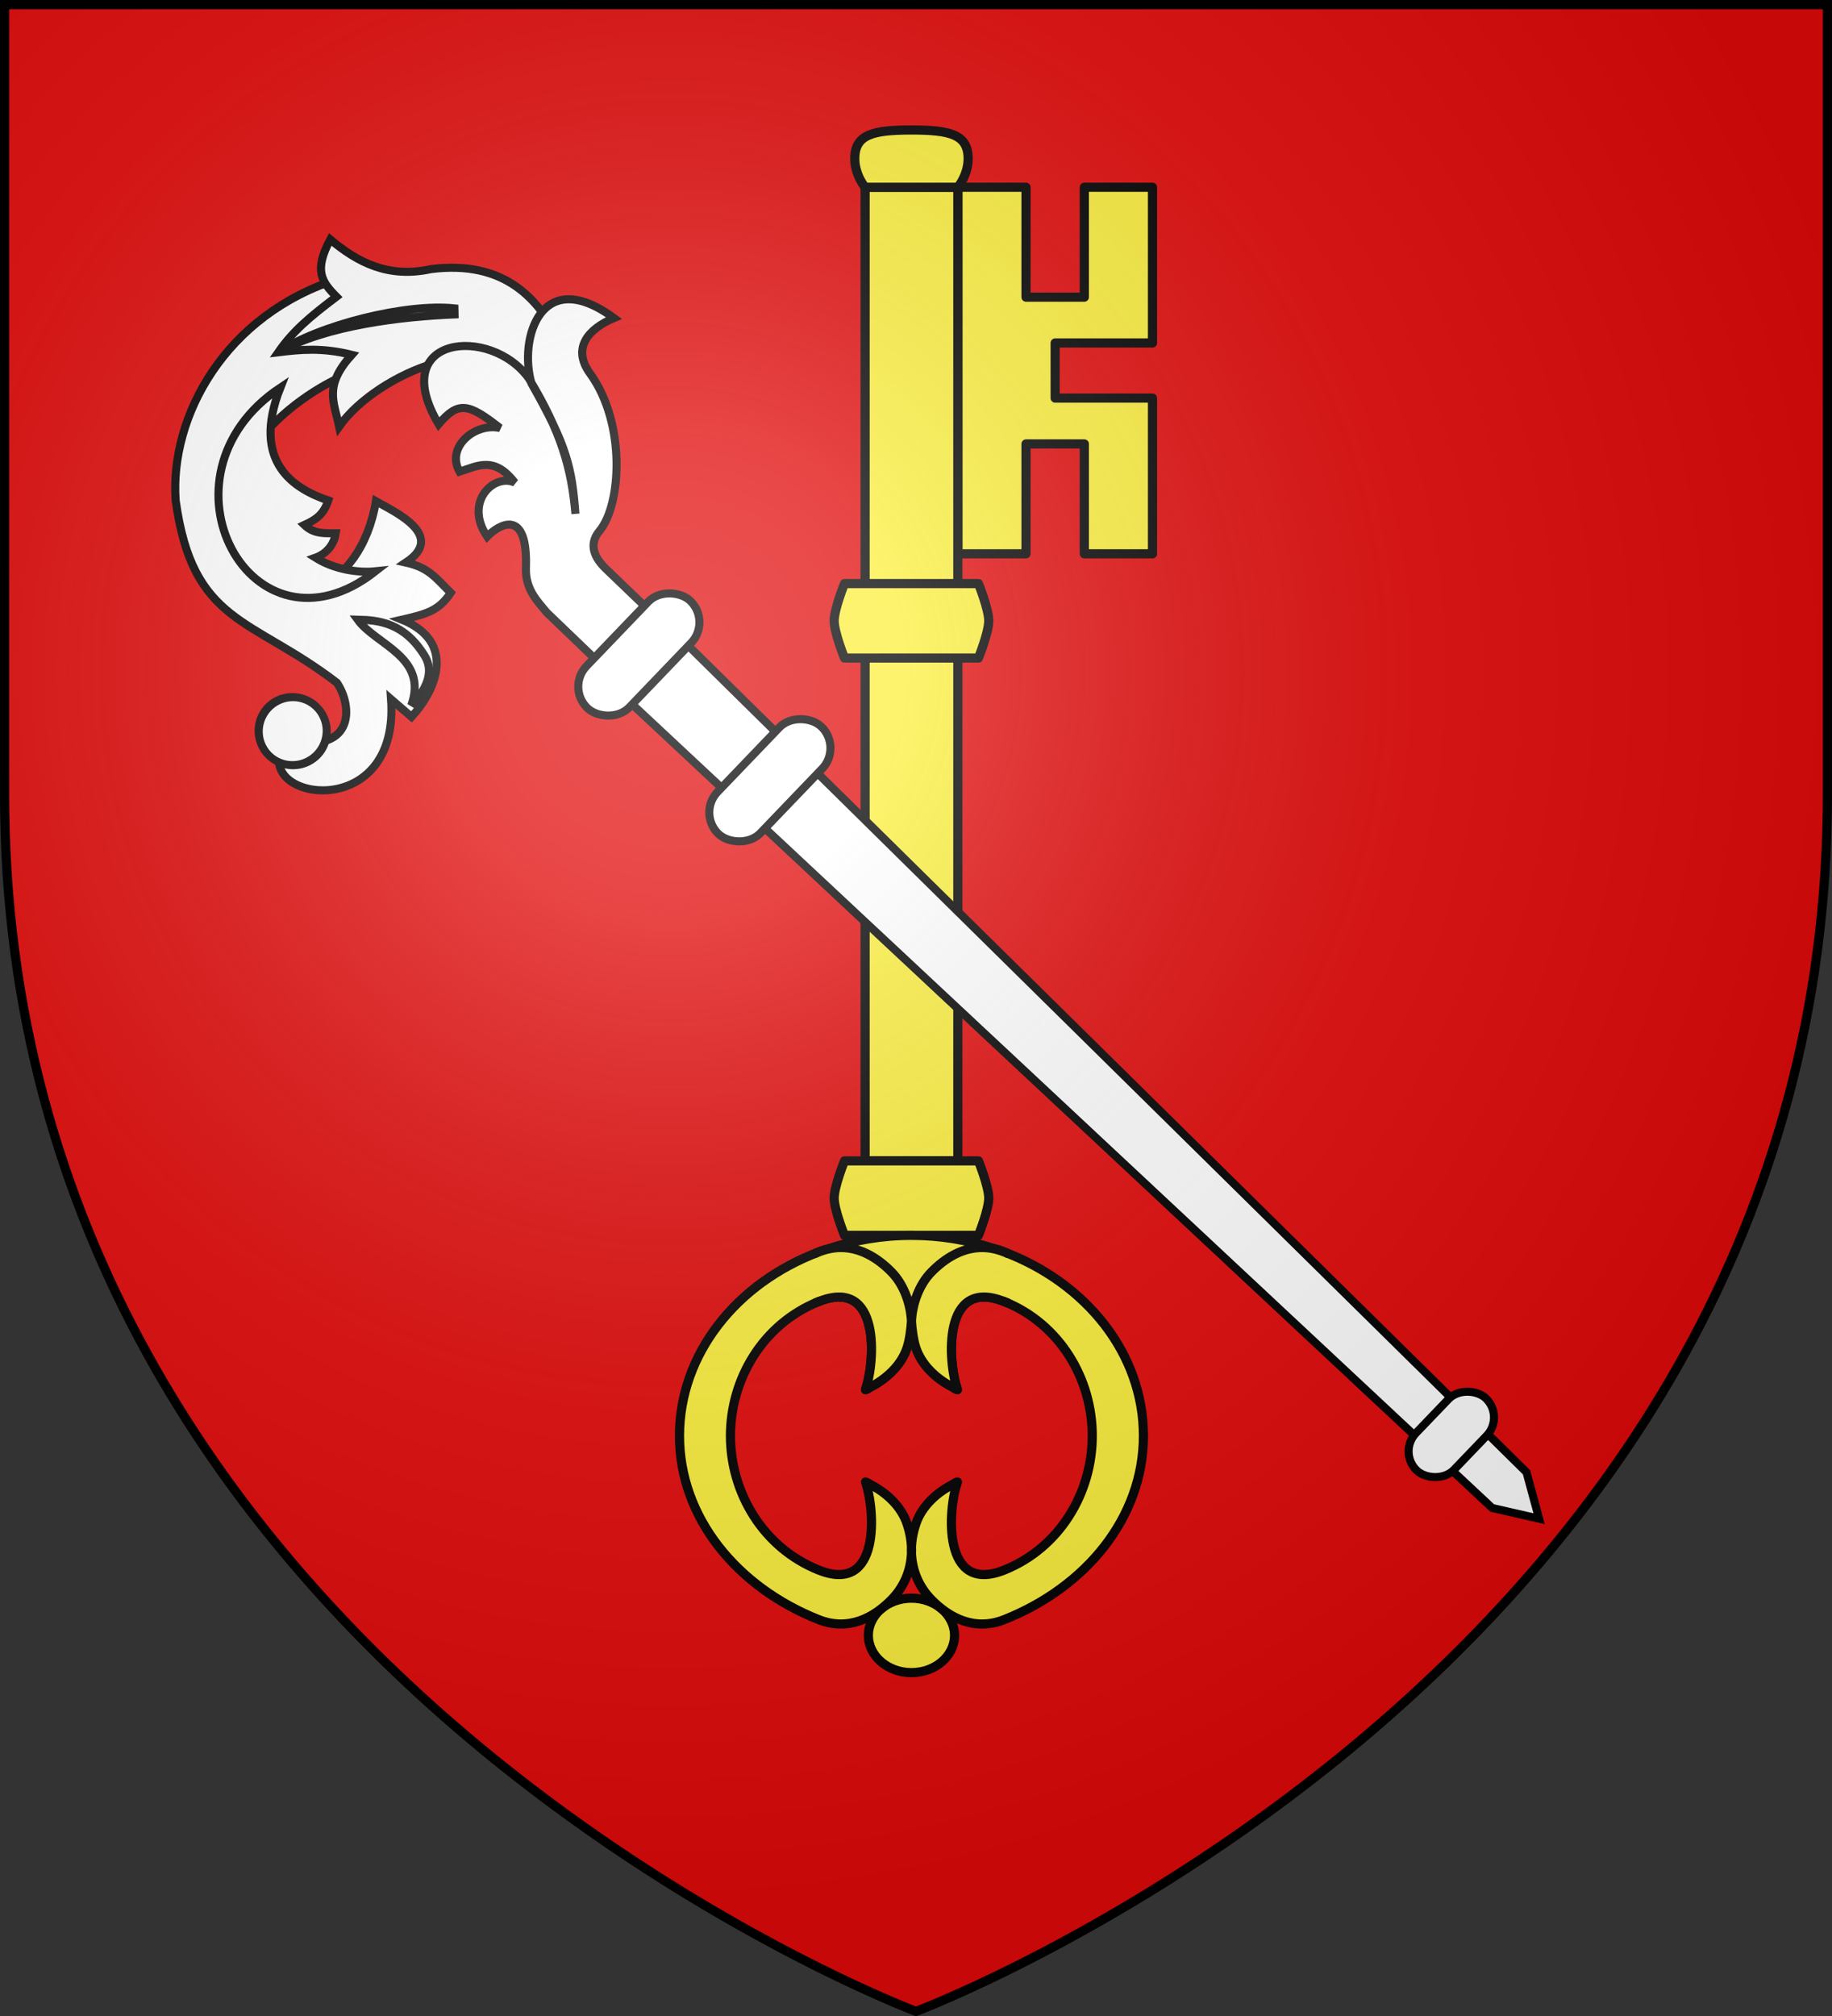
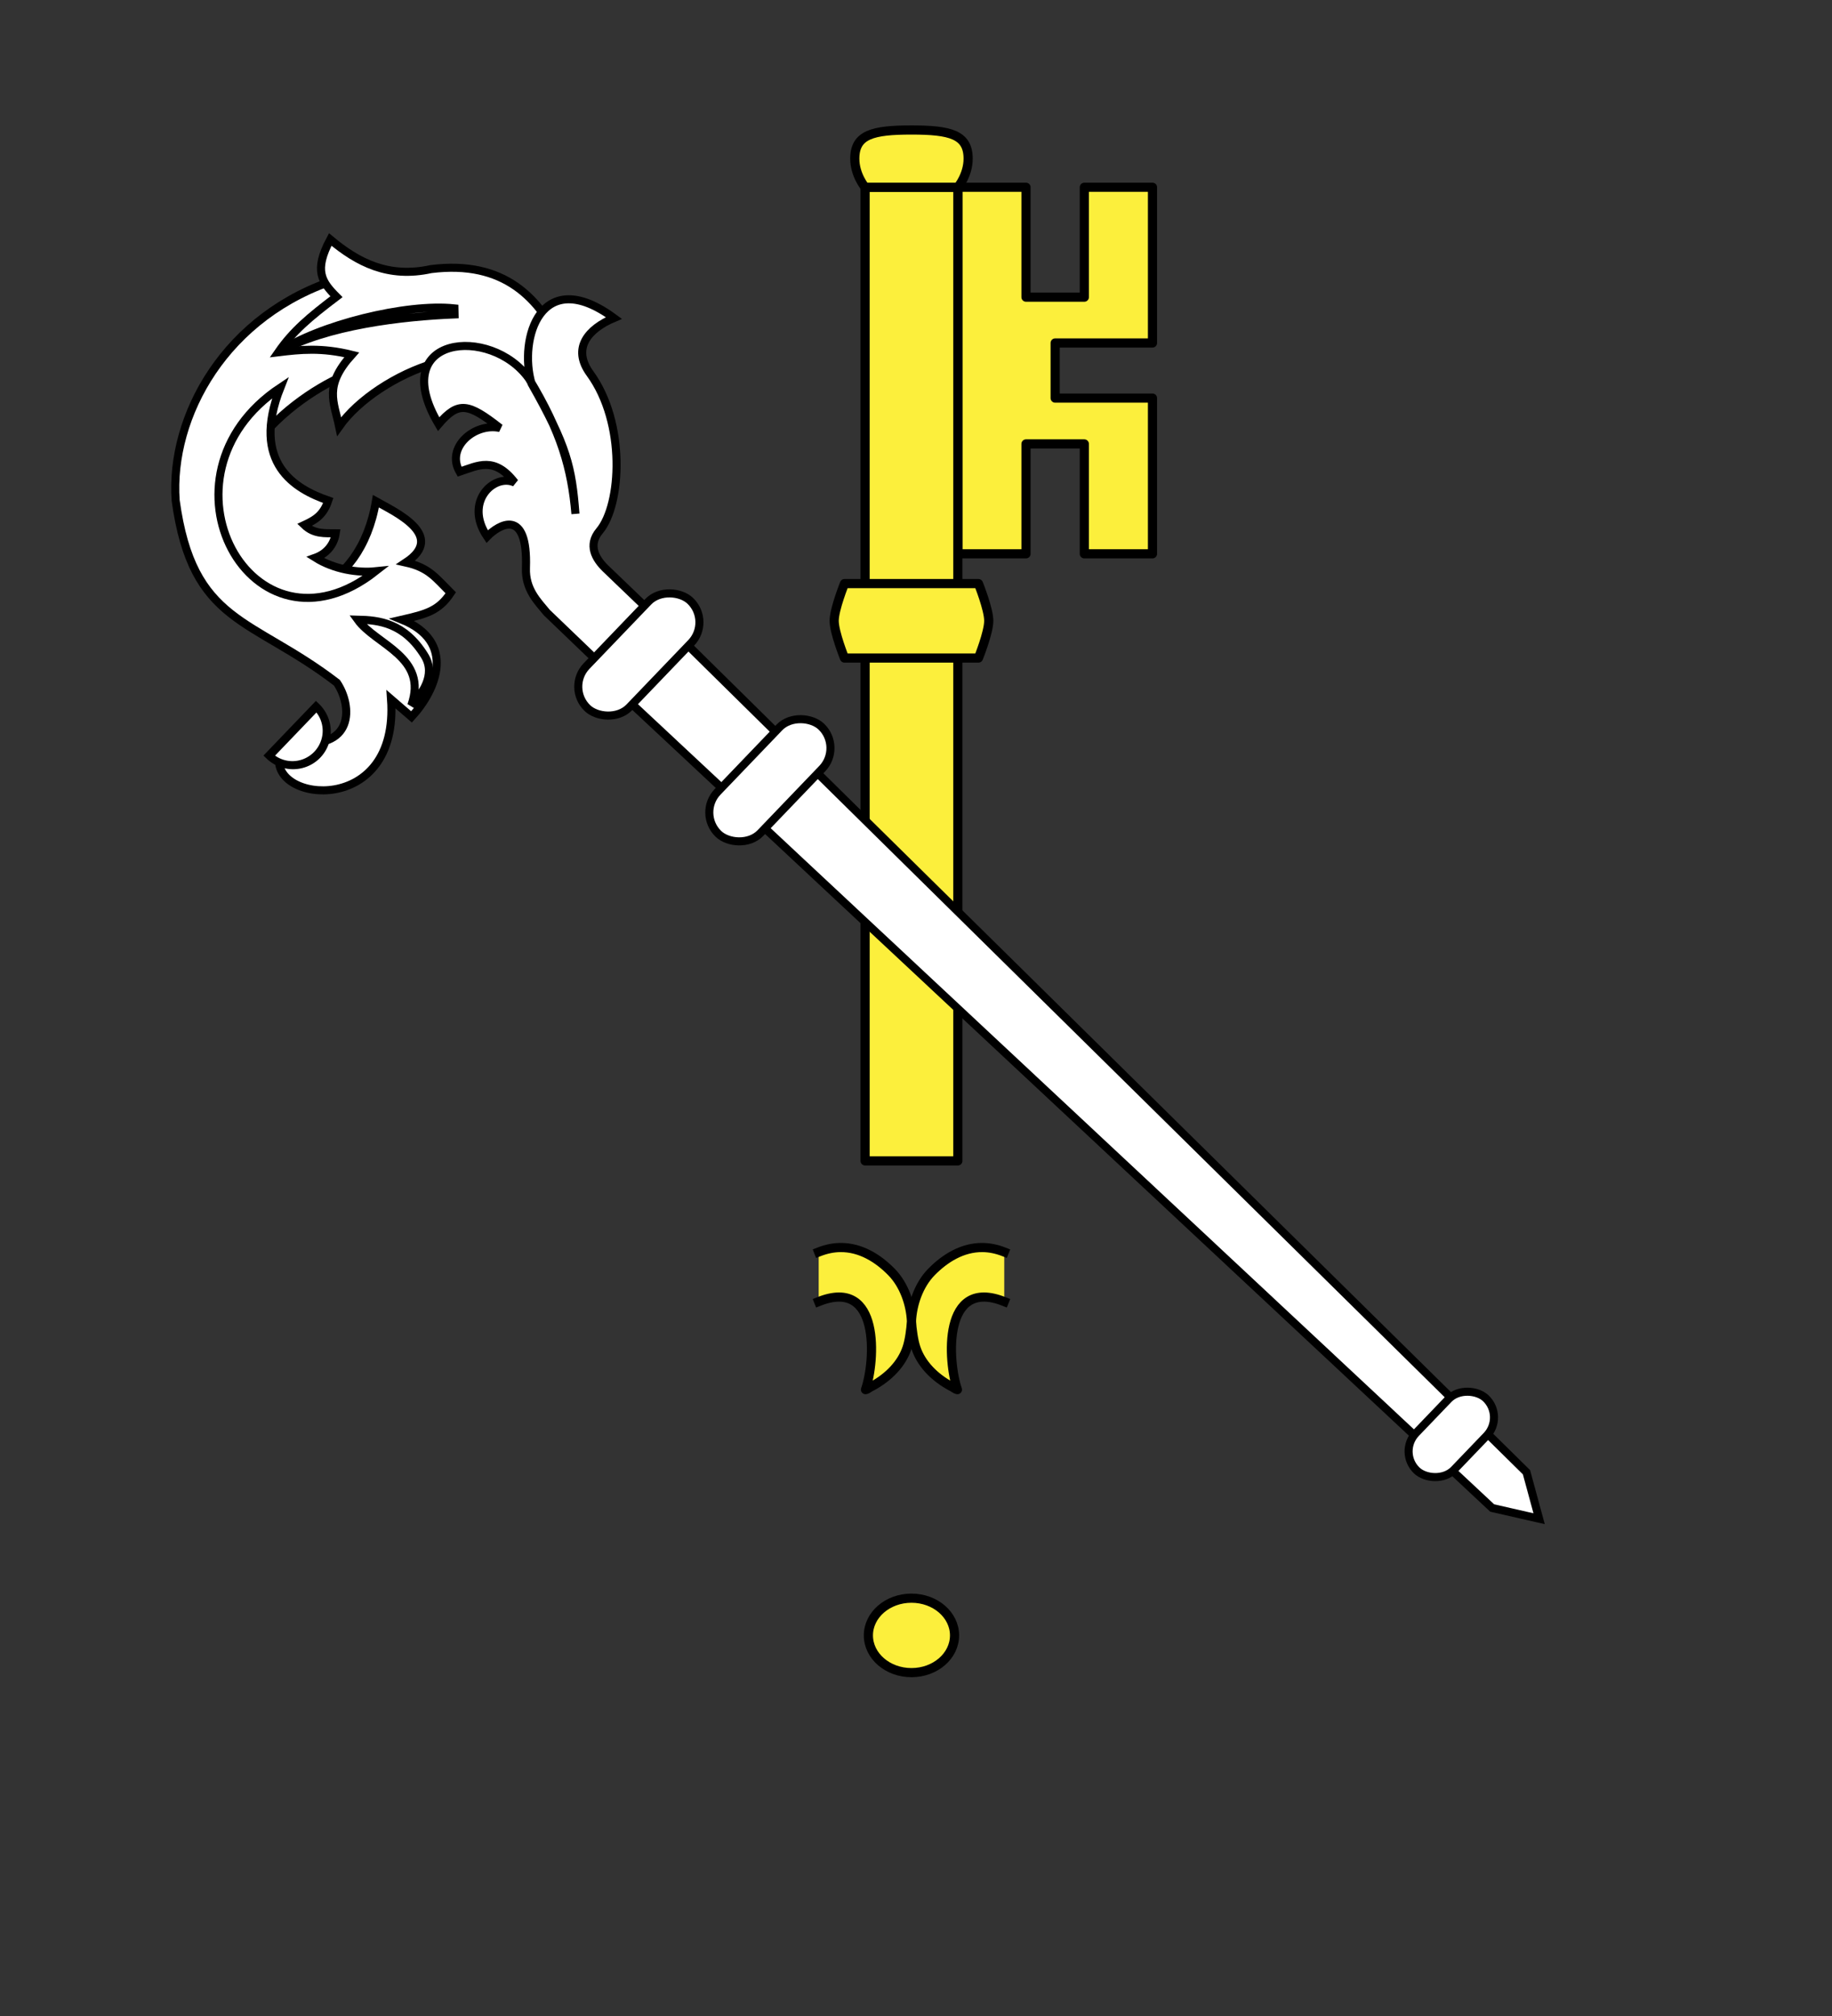
<svg xmlns="http://www.w3.org/2000/svg" xmlns:ns1="http://sodipodi.sourceforge.net/DTD/sodipodi-0.dtd" xmlns:ns2="http://www.inkscape.org/namespaces/inkscape" xmlns:xlink="http://www.w3.org/1999/xlink" width="600" height="660" viewBox="0 0 600 660" id="svg2" ns1:version="0.32" ns2:version="0.46" ns1:docname="Blason_Oudrenne-A.svg" ns2:output_extension="org.inkscape.output.svg.inkscape" version="1.0">
  <rect x="0" y="0" width="600" height="660" fill="#333333" stroke="none" />
  <ns1:namedview ns2:window-height="977" ns2:window-width="1280" ns2:pageshadow="2" ns2:pageopacity="0.0" guidetolerance="10.0" gridtolerance="10.0" objecttolerance="10.0" borderopacity="1.0" bordercolor="#666666" pagecolor="#ffffff" id="base" showgrid="false" ns2:zoom="1.1863636" ns2:cx="300" ns2:cy="330" ns2:window-x="-4" ns2:window-y="-4" ns2:current-layer="layer4" ns2:object-nodes="true" ns2:window-maximized="1" />
  <defs id="defs4">
    <radialGradient id="Gradient1" gradientUnits="userSpaceOnUse" cx="-80" cy="-80" r="405">
      <stop style="stop-color:#fff;stop-opacity:0.31" offset="0" id="stop7" />
      <stop style="stop-color:#fff;stop-opacity:0.25" offset="0.19" id="stop9" />
      <stop style="stop-color:#6b6b6b;stop-opacity:0.125" offset="0.6" id="stop11" />
      <stop style="stop-color:#000;stop-opacity:0.125" offset="1" id="stop13" />
    </radialGradient>
    <clipPath id="shield_cut">
-       <path id="shield" d="M -298.5,-298.5 L 298.5,-298.5 L 298.5,-40 C 298.5,246.31 0,358.5 0,358.5 C 0,358.5 -298.5,246.31 -298.5,-40 L -298.5,-298.5 z" />
-     </clipPath>
+       </clipPath>
  </defs>
  <g id="layer4" ns2:label="Fond écu" ns2:groupmode="layer" transform="translate(300,300)">
    <use xlink:href="#shield" id="use18" style="fill:#e20909" x="0" y="0" width="600" height="660" />
  </g>
  <g id="layer3" ns2:label="Meubles" ns2:groupmode="layer" transform="translate(300,300)">
    <g id="g3138" transform="translate(-11.652,-44.857)">
      <path style="fill:#fcef3c;fill-opacity:1;stroke:#000000;stroke-width:3;stroke-linecap:butt;stroke-linejoin:round;stroke-miterlimit:4;stroke-dasharray:none;stroke-opacity:1" d="M 89.104,-193.835 L 89.104,-142.859 L 57.229,-142.859 L 57.229,-124.812 L 89.104,-124.812 L 89.104,-73.835 L 66.78,-73.835 L 66.78,-109.812 L 47.678,-109.812 L 47.678,-73.835 L 25.354,-73.835 L 25.354,-193.835 L 47.678,-193.835 L 47.678,-157.859 L 66.78,-157.859 L 66.78,-193.835 L 89.104,-193.835 z" id="path19892" />
      <path style="fill:#fcef3c;fill-opacity:1;stroke:#000000;stroke-width:3;stroke-linecap:butt;stroke-linejoin:round;stroke-miterlimit:4;stroke-dasharray:none;stroke-opacity:1" d="M -5.021,-193.835 L 25.354,-193.835 L 25.354,124.915 L -5.021,124.915 L -5.021,-193.835 z" id="path19894" />
      <path style="fill:#fcef3c;fill-opacity:1;stroke:#000000;stroke-width:3;stroke-linecap:butt;stroke-linejoin:round;stroke-miterlimit:4;stroke-dasharray:none;stroke-opacity:1" d="M 10.167,-212.585 C -2.567,-212.585 -8.384,-211.079 -8.396,-203.21 C -8.404,-197.842 -5.021,-193.835 -5.021,-193.835 L 10.167,-193.835 L 25.354,-193.835 C 25.354,-193.835 28.737,-197.842 28.729,-203.21 C 28.718,-211.079 22.9,-212.585 10.167,-212.585 z" id="path19896" ns1:nodetypes="cscccsc" />
-       <path id="path19898" d="M -11.771,124.915 L 32.104,124.915 C 32.104,124.915 35.479,133.277 35.479,137.102 C 35.479,140.928 32.104,149.29 32.104,149.29 L -11.771,149.29 C -11.771,149.29 -15.146,140.928 -15.146,137.102 C -15.146,133.277 -11.771,124.915 -11.771,124.915 z" style="fill:#fcef3c;fill-opacity:1;stroke:#000000;stroke-width:3;stroke-linecap:butt;stroke-linejoin:round;stroke-miterlimit:4;stroke-dasharray:none;stroke-opacity:1" ns1:nodetypes="cczcczc" />
      <path id="path19902" d="M 10.167,268.071 C 17.959,268.071 24.275,273.528 24.275,280.259 C 24.275,286.99 17.959,292.446 10.167,292.446 C 2.375,292.446 -3.942,286.99 -3.942,280.259 C -3.942,273.528 2.375,268.071 10.167,268.071 z" style="fill:#fcef3c;stroke:#000000;stroke-width:3;stroke-linecap:butt;stroke-linejoin:miter;marker:none;stroke-miterlimit:4;stroke-dasharray:none;stroke-dashoffset:0;stroke-opacity:1;visibility:visible;display:inline;overflow:visible;enable-background:accumulate" />
-       <path style="fill:#fcef3c;fill-opacity:1;stroke:#000000;stroke-width:3;stroke-linecap:butt;stroke-linejoin:round;stroke-miterlimit:4;stroke-dasharray:none;stroke-opacity:1" d="M 10.167,149.29 C 0.5,149.29 -8.73,150.895 -17.236,153.743 C -18.22,154 -19.212,154.287 -20.221,154.739 C -47.046,164.871 -65.802,188.02 -65.802,214.915 C -65.802,241.81 -46.82,264.549 -20.221,275.091 C -10.424,278.973 -2.158,274.419 3.587,268.587 C 7.842,264.267 9.917,258.909 10.167,253.47 C 10.317,250.206 9.788,246.907 8.742,243.802 C 7.033,238.558 2.724,234.077 -2.857,231.087 C -3.46,230.872 -4.198,230.123 -4.891,230.032 C -1.67,239.294 0.102,267.002 -20.221,258.86 C -38.423,251.568 -49.116,233.578 -49.116,214.915 C -49.117,196.251 -38.418,178.252 -20.221,170.97 C 0.107,162.835 -1.67,190.536 -4.891,199.798 C -4.198,199.706 -3.46,198.958 -2.857,198.743 C 2.724,195.753 7.033,191.271 8.742,186.028 C 9.788,182.922 10.317,179.624 10.167,176.36 C 10.022,179.508 9.95,180.547 11.591,186.028 C 13.301,191.271 17.61,195.753 23.19,198.743 C 23.794,198.958 24.531,199.706 25.225,199.798 C 22.004,190.536 20.229,162.831 40.554,170.97 C 58.733,178.248 69.382,196.251 69.382,214.915 C 69.382,233.578 58.738,251.571 40.554,258.86 C 20.234,267.006 22.004,239.294 25.225,230.032 C 24.531,230.123 23.794,230.872 23.19,231.087 C 17.61,234.077 13.301,238.558 11.591,243.802 C 10.545,246.907 10.017,250.206 10.167,253.47 C 10.417,258.909 12.491,264.267 16.746,268.587 C 22.491,274.419 30.758,278.973 40.554,275.091 C 67.153,264.549 86.136,241.81 86.136,214.915 C 86.136,188.02 67.38,164.871 40.554,154.739 C 39.358,154.202 38.187,153.831 37.027,153.567 C 28.67,150.833 19.629,149.29 10.167,149.29 z" id="path19904" ns1:nodetypes="cccsssscccssscccccccssscccssssccc" />
      <path style="fill:#fcef3c;fill-opacity:1;stroke:#000000;stroke-width:3;stroke-linecap:square;stroke-linejoin:round;stroke-miterlimit:4;stroke-dasharray:none;stroke-opacity:1" d="M 40.554,154.739 C 38.105,153.768 35.742,153.302 33.5,153.274 C 26.773,153.191 21.055,156.869 16.746,161.243 C 12.492,165.562 10.417,171.975 10.167,177.415 C 10.301,179.865 10.807,183.699 11.591,186.028 C 13.301,191.271 17.61,195.753 23.19,198.743 C 23.794,198.958 24.531,199.706 25.225,199.798 C 22.004,190.536 20.234,162.824 40.554,170.97" id="path19906" ns1:nodetypes="ccsccccc" />
      <path ns1:nodetypes="ccsccccc" id="path19908" d="M -20.221,154.739 C -17.772,153.768 -15.409,153.302 -13.167,153.274 C -6.439,153.191 -0.722,156.869 3.587,161.243 C 7.842,165.562 9.917,171.975 10.167,177.415 C 10.032,179.865 9.527,183.699 8.742,186.028 C 7.033,191.271 2.724,195.753 -2.857,198.743 C -3.46,198.958 -4.198,199.706 -4.891,199.798 C -1.67,190.536 0.099,162.824 -20.221,170.97" style="fill:#fcef3c;fill-opacity:1;stroke:#000000;stroke-width:3;stroke-linecap:square;stroke-linejoin:round;stroke-miterlimit:4;stroke-dasharray:none;stroke-opacity:1" />
      <path ns1:nodetypes="cczcczc" style="fill:#fcef3c;fill-opacity:1;stroke:#000000;stroke-width:3;stroke-linecap:butt;stroke-linejoin:round;stroke-miterlimit:4;stroke-dasharray:none;stroke-opacity:1" d="M -11.771,-64.085 L 32.104,-64.085 C 32.104,-64.085 35.479,-55.723 35.479,-51.898 C 35.479,-48.072 32.104,-39.71 32.104,-39.71 L -11.771,-39.71 C -11.771,-39.71 -15.146,-48.072 -15.146,-51.898 C -15.146,-55.723 -11.771,-64.085 -11.771,-64.085 z" id="path19921" />
    </g>
    <g style="display:inline" transform="matrix(-1.828,1.905,1.905,1.828,785.461,-2389.503)" id="g11863">
      <path ns1:nodetypes="cccccccccccccz" id="path13031" d="M 883.435,319.257 C 887.81,329.902 877.795,334.523 868.258,327.992 C 867.606,330.549 865.229,337.273 871.17,335.934 C 869.65,338.434 869.972,339.875 870.023,342.551 C 872.64,343.022 873.966,342.23 876.614,340.495 C 873.949,347.243 879.816,349.594 884.493,349.698 L 884.67,346.345 C 894.494,357.205 904.341,344.386 899.317,341.228 L 896.846,341.228 C 892.489,347.587 888.562,343.471 887.846,340.081 C 889.315,326.744 895.017,322.168 885.376,309.992 C 878.374,302.264 864.494,298.443 851.486,305.601 L 857.33,315.615 C 862.267,312.267 879.046,308.581 883.435,319.257 z" style="fill:#ffffff;fill-opacity:1;stroke:#000000;stroke-width:1;stroke-miterlimit:4;stroke-dasharray:none;stroke-opacity:1;display:inline" />
      <path ns1:nodetypes="ccccccccc" id="path13033" d="M 863.317,306.463 C 861.207,308.187 859.151,309.916 857.229,313.257 C 862.429,313.422 862.936,315.664 864.729,318.287 C 856.595,317.049 842.401,323.544 845.583,330.849 L 838.435,331.434 C 835.97,325.208 835.661,318.755 842.758,312.992 C 847.262,309.974 848.457,305.853 848.758,301.434 C 852.978,302.618 853.281,304.31 853.346,306.904 C 857.493,306.244 860.14,305.954 863.317,306.463 z" style="fill:#ffffff;fill-opacity:1;stroke:#000000;stroke-width:1;stroke-miterlimit:4;stroke-dasharray:none;stroke-opacity:1;display:inline" />
      <path ns1:nodetypes="cccc" id="path13035" d="M 863.317,306.463 C 856.766,308.429 849.397,314.561 844.787,318.992 L 844.258,318.463 C 847.918,313.722 857.373,307.748 863.317,306.463 z" style="fill:#ffffff;fill-opacity:1;stroke:#000000;stroke-width:1;stroke-miterlimit:4;stroke-dasharray:none;stroke-opacity:1;display:inline" />
      <path ns1:nodetypes="ccccccc" id="path13037" d="M 866.293,309.684 C 875.621,313.5 874.111,319.705 872.282,323.664 C 874.023,324.496 875.162,324.154 876.524,323.627 C 876.525,325.308 875.495,326.163 874.574,327.146 C 875.853,328.048 877.314,328.019 878.497,327.432 C 877.944,330.104 876.231,332.55 874.558,333.968 C 893.833,331.235 885.647,305.382 866.293,309.684 z" style="fill:#ffffff;fill-opacity:1;stroke:#000000;stroke-width:1;stroke-miterlimit:4;stroke-dasharray:none;stroke-opacity:1;display:inline" />
      <path ns1:nodetypes="cscc" id="path13039" d="M 880.419,336.523 C 878.636,338.471 876.695,340.959 877.898,345.621 C 878.595,348.319 881.629,348.682 883.488,348.69 C 877.668,346.082 881.12,340.324 880.419,336.523 z" style="fill:#ffffff;fill-opacity:1;stroke:#000000;stroke-width:1;stroke-miterlimit:4;stroke-dasharray:none;stroke-opacity:1;display:inline" />
      <path ns1:nodetypes="ccscccccccccssccc" id="path13041" d="M 863.539,364.128 L 863.539,352.855 C 863.326,351.059 863.316,348.919 861.346,347.155 C 855.691,342.091 859.789,340.995 861.865,340.981 C 860.778,335.871 855.56,336.165 854.66,338.825 C 854.044,334.719 856.286,334.078 858.427,332.949 C 857.451,329.589 852.703,330.085 851.046,332.814 C 851.552,327.852 852.177,326.766 855.975,326.986 C 852.546,314.66 842.626,323.167 844.137,331.152 C 846.162,338.676 848.552,342.718 852.248,346.936 C 848.389,342.613 846.911,340.38 844.356,331.809 C 841.499,326.828 832.89,322.398 831.422,333.563 C 834.616,332.191 837.752,332.375 838.437,336.194 C 839.782,343.695 847.498,350.272 851.7,350.553 C 853.995,350.707 854.528,352.567 854.55,354.28 L 854.55,364.128 L 863.539,364.128 z" style="fill:#ffffff;fill-opacity:1;stroke:#000000;stroke-width:1;stroke-miterlimit:4;stroke-dasharray:none;stroke-opacity:1;display:inline" />
-       <path transform="matrix(-0.547,0,0,0.595,1414.393,186.693)" d="M 955.463,258.138 A 7.71,7.093 0 1 1 940.043,258.138 A 7.71,7.093 0 1 1 955.463,258.138 z" ns1:ry="7.0934973" ns1:rx="7.7103229" ns1:cy="258.13797" ns1:cx="947.75293" id="path13043" style="fill:#ffffff;fill-opacity:1;stroke:#000000;stroke-width:1.753;stroke-miterlimit:4;stroke-dasharray:none;stroke-opacity:1;display:inline" ns1:type="arc" />
+       <path transform="matrix(-0.547,0,0,0.595,1414.393,186.693)" d="M 955.463,258.138 A 7.71,7.093 0 1 1 940.043,258.138 z" ns1:ry="7.0934973" ns1:rx="7.7103229" ns1:cy="258.13797" ns1:cx="947.75293" id="path13043" style="fill:#ffffff;fill-opacity:1;stroke:#000000;stroke-width:1.753;stroke-miterlimit:4;stroke-dasharray:none;stroke-opacity:1;display:inline" ns1:type="arc" />
      <path ns1:nodetypes="cccccc" id="path11256" d="M 864.504,361.611 L 854.264,361.611 L 856.312,514.34 L 859.384,519.46 L 862.456,514.34 L 864.504,361.611 z" ns2:transform-center-y="-4.0866085" ns2:transform-center-x="-173.94282" style="fill:#ffffff;fill-opacity:1;stroke:#000000;stroke-width:1;stroke-miterlimit:4;stroke-dasharray:none;stroke-opacity:1" />
      <rect style="fill:#ffffff;fill-opacity:1;stroke:#000000;stroke-width:1;stroke-miterlimit:4;stroke-dasharray:none;stroke-opacity:1" id="rect11258" width="12.39" height="6.554" x="-865.579" y="501.085" ry="3.277" transform="scale(-1,1)" />
      <rect style="fill:#ffffff;fill-opacity:1;stroke:#000000;stroke-width:1;stroke-miterlimit:4;stroke-dasharray:none;stroke-opacity:1" id="rect11260" width="18.432" height="7.373" x="-868.6" y="383.525" ry="3.686" transform="scale(-1,1)" />
      <rect ry="3.686" y="360.997" x="-868.6" height="7.373" width="18.432" id="rect11304" style="fill:#ffffff;fill-opacity:1;stroke:#000000;stroke-width:1;stroke-miterlimit:4;stroke-dasharray:none;stroke-opacity:1" transform="scale(-1,1)" />
    </g>
  </g>
  <g id="layer2" ns2:label="Reflet final" ns2:groupmode="layer" transform="translate(300,300)" ns1:insensitive="true">
    <use xlink:href="#shield" id="use22" style="fill:url(#Gradient1)" x="0" y="0" width="600" height="660" />
  </g>
  <g id="layer1" ns2:label="Contour final" ns2:groupmode="layer" transform="translate(300,300)" ns1:insensitive="true">
    <use xlink:href="#shield" style="fill:none;stroke:#000000;stroke-width:3" id="use25" x="0" y="0" width="600" height="660" />
  </g>
</svg>